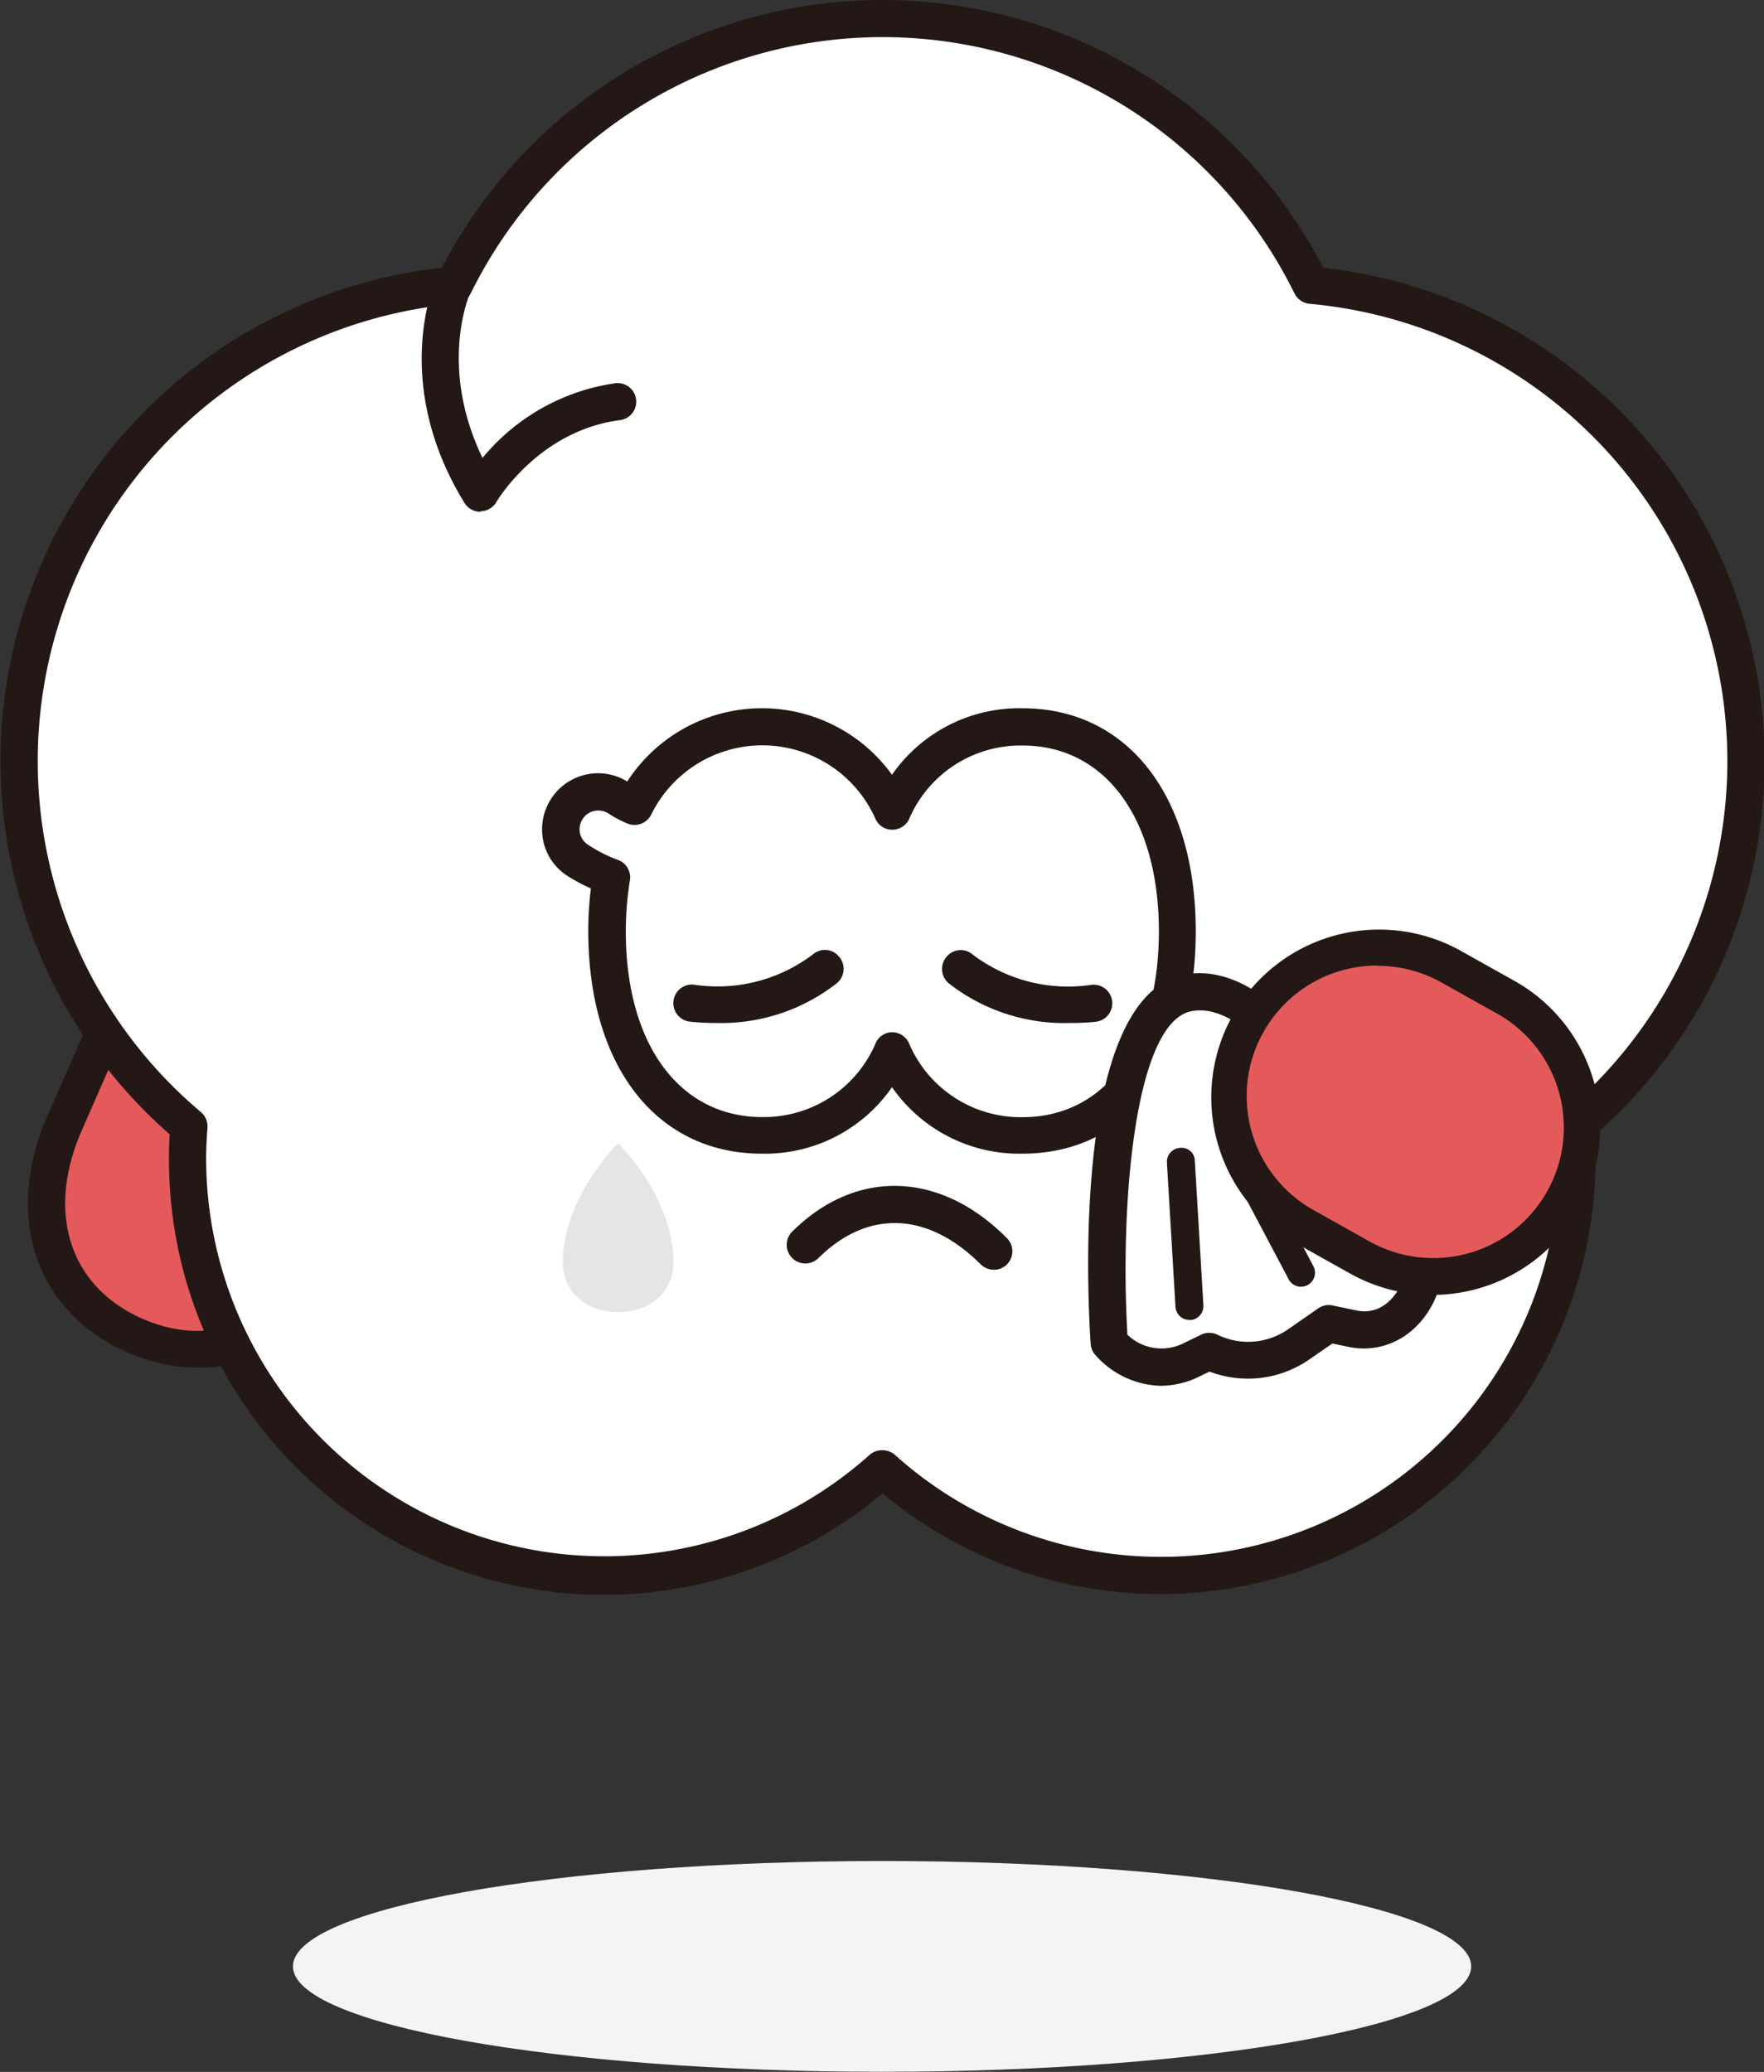
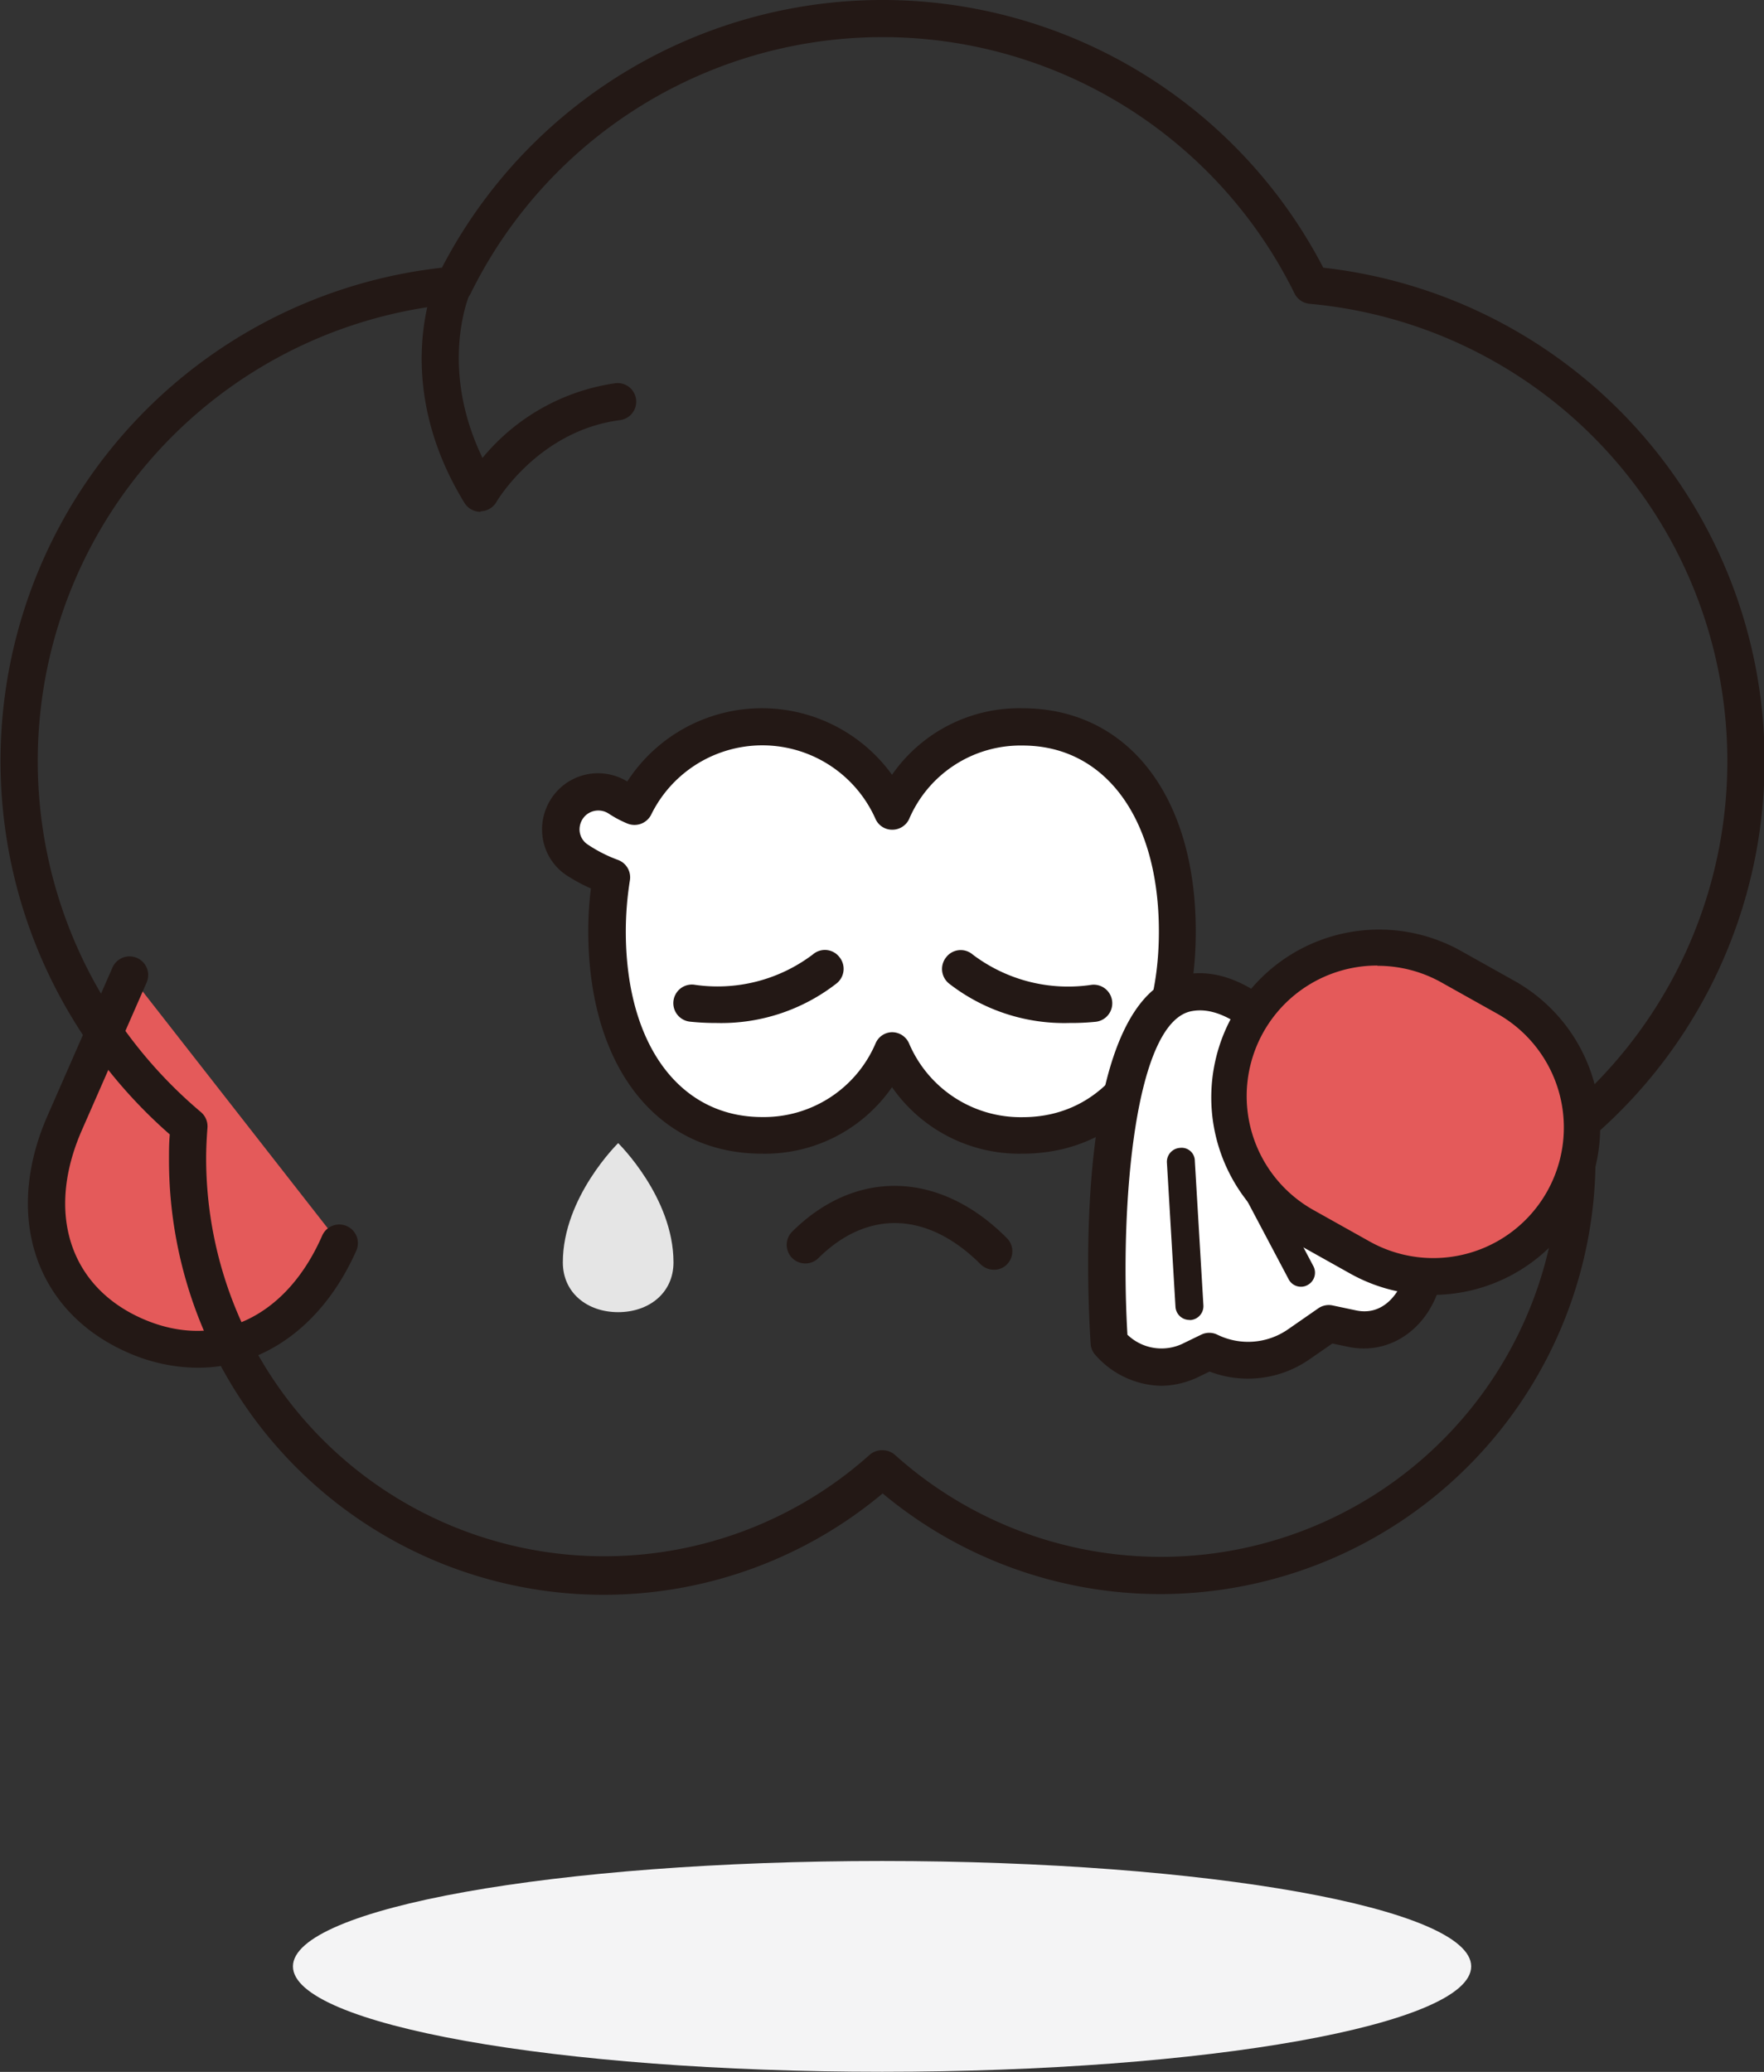
<svg xmlns="http://www.w3.org/2000/svg" viewBox="0 0 133.92 157.27">
  <rect x="0" y="0" width="133.92" height="157.27" fill="#333333" stroke="none" />
  <defs>
    <style>.cls-1{isolation:isolate;}.cls-2{fill:#f4f4f5;mix-blend-mode:multiply;}.cls-3{fill:#e45a5a;}.cls-4{fill:#231815;}.cls-5{fill:#fff;}.cls-6{fill:#e5e5e5;}</style>
  </defs>
  <g class="cls-1">
    <g id="레이어_1" data-name="레이어 1">
      <path class="cls-2" d="M524.68,551.07c0,4.42-20,8-44.72,8s-44.73-3.58-44.73-8,20-8,44.73-8,44.72,3.59,44.72,8" transform="translate(-412.99 -401.81)" />
      <path class="cls-3" d="M438.73,496.14c-3.3,7.53-9.75,9.55-15.51,7s-8.63-8.63-5.33-16.16l4.91-11.22" transform="translate(-412.99 -401.81)" />
      <path class="cls-4" d="M428,505.63a13.32,13.32,0,0,1-5.32-1.16c-7-3.07-9.45-10.32-6.07-18l4.92-11.22a1.41,1.41,0,0,1,2.59,1.14l-4.92,11.22c-2.74,6.26-.93,11.87,4.61,14.3s10.9-.05,13.64-6.31a1.41,1.41,0,1,1,2.59,1.14C437.51,502.44,433,505.63,428,505.63Z" transform="translate(-412.99 -401.81)" />
-       <path class="cls-5" d="M545.51,459.59a36.28,36.28,0,0,0-33-36.13,36.29,36.29,0,0,0-65.09,0,36.28,36.28,0,0,0-20.12,63.85c-.06.81-.1,1.63-.1,2.45A31.63,31.63,0,0,0,480,513.3a31.62,31.62,0,0,0,52.76-23.54c0-.82,0-1.64-.1-2.45a36.18,36.18,0,0,0,12.89-27.72" transform="translate(-412.99 -401.81)" />
      <path class="cls-4" d="M501.08,522.81A32.93,32.93,0,0,1,480,515.17a33,33,0,0,1-54.18-25.41c0-.57,0-1.18.06-1.84a37.68,37.68,0,0,1,20.66-65.79,37.7,37.7,0,0,1,66.91,0,37.69,37.69,0,0,1,20.67,65.79c0,.67,0,1.27,0,1.84A33.08,33.08,0,0,1,501.08,522.81ZM480,511.89a1.42,1.42,0,0,1,.94.36,30.22,30.22,0,0,0,50.41-22.49c0-.79,0-1.57-.1-2.34a1.4,1.4,0,0,1,.5-1.19,34.86,34.86,0,0,0-19.34-61.36,1.43,1.43,0,0,1-1.14-.78,34.86,34.86,0,0,0-62.55,0,1.43,1.43,0,0,1-1.14.78,34.85,34.85,0,0,0-19.33,61.36,1.42,1.42,0,0,1,.49,1.19c-.06.77-.1,1.55-.1,2.34A30.22,30.22,0,0,0,479,512.25,1.43,1.43,0,0,1,480,511.89Z" transform="translate(-412.99 -401.81)" />
      <path class="cls-4" d="M449.46,440.66a1.43,1.43,0,0,1-1.21-.68c-5.62-9.16-2.27-16.78-2.12-17.1A1.41,1.41,0,0,1,448.7,424h0c-.11.25-2.42,5.63.92,12.57a16,16,0,0,1,10.08-5.67,1.41,1.41,0,1,1,.36,2.8c-6.19.8-9.35,6.15-9.38,6.21a1.43,1.43,0,0,1-1.2.71Z" transform="translate(-412.99 -401.81)" />
      <path class="cls-4" d="M488.44,498.19a1.45,1.45,0,0,1-1-.41c-4-4-8.57-4.18-12.31-.48a1.41,1.41,0,1,1-2-2c4.84-4.81,11.24-4.61,16.3.49a1.41,1.41,0,0,1,0,2A1.36,1.36,0,0,1,488.44,498.19Z" transform="translate(-412.99 -401.81)" />
      <path class="cls-5" d="M456.57,462.54h0a2.82,2.82,0,0,0,.22,4.49,12,12,0,0,0,2.61,1.34,25.16,25.16,0,0,0-.33,4.08c0,9.43,4.61,15.52,11.76,15.52a10.66,10.66,0,0,0,9.88-6.4,10.68,10.68,0,0,0,9.89,6.4c7.14,0,11.76-6.09,11.76-15.52s-4.62-15.51-11.76-15.51a10.66,10.66,0,0,0-9.89,6.4,10.81,10.81,0,0,0-19.57-.36,7.22,7.22,0,0,1-1.17-.62,2.85,2.85,0,0,0-3.4.18" transform="translate(-412.99 -401.81)" />
      <path class="cls-4" d="M490.6,489.38a11.76,11.76,0,0,1-9.89-5.05,11.72,11.72,0,0,1-9.88,5.05c-8,0-13.18-6.64-13.18-16.92a26.35,26.35,0,0,1,.2-3.21,13.6,13.6,0,0,1-1.85-1,4.17,4.17,0,0,1-1.85-3.24,4.28,4.28,0,0,1,1.51-3.51h0a4.24,4.24,0,0,1,4.95-.37,12.18,12.18,0,0,1,20.1-.51,11.76,11.76,0,0,1,9.89-5.05c8,0,13.17,6.64,13.17,16.93S498.6,489.38,490.6,489.38Zm-9.89-9.22A1.41,1.41,0,0,1,482,481a9.21,9.21,0,0,0,8.62,5.61c6.29,0,10.35-5.54,10.35-14.1s-4.06-14.11-10.35-14.11A9.2,9.2,0,0,0,482,464a1.41,1.41,0,0,1-1.27.79h0a1.38,1.38,0,0,1-1.26-.79,9.4,9.4,0,0,0-17.06-.32,1.42,1.42,0,0,1-1.79.64,8.25,8.25,0,0,1-1.4-.74,1.44,1.44,0,0,0-1.72.08h0a1.46,1.46,0,0,0-.51,1.19,1.38,1.38,0,0,0,.6,1.05,10.74,10.74,0,0,0,2.31,1.18,1.41,1.41,0,0,1,.91,1.56,24.71,24.71,0,0,0-.31,3.86c0,8.56,4.06,14.1,10.35,14.1a9.22,9.22,0,0,0,8.62-5.61A1.38,1.38,0,0,1,480.71,480.16Z" transform="translate(-412.99 -401.81)" />
      <path class="cls-4" d="M467.38,479.46a18.79,18.79,0,0,1-2-.1,1.41,1.41,0,1,1,.28-2.81,12,12,0,0,0,9.05-2.3,1.39,1.39,0,0,1,2,.2,1.41,1.41,0,0,1-.2,2A14.24,14.24,0,0,1,467.38,479.46Z" transform="translate(-412.99 -401.81)" />
      <path class="cls-4" d="M494.18,479.46a14.24,14.24,0,0,1-9.15-3,1.42,1.42,0,0,1-.2-2,1.39,1.39,0,0,1,2-.2,12,12,0,0,0,9.05,2.3,1.41,1.41,0,1,1,.28,2.81A18.65,18.65,0,0,1,494.18,479.46Z" transform="translate(-412.99 -401.81)" />
      <path class="cls-6" d="M459.92,501.41c-2.33,0-4.2-1.45-4.2-3.78,0-4.95,4.2-9.05,4.2-9.05s4.2,4.1,4.2,9.05c0,2.33-1.87,3.78-4.2,3.78" transform="translate(-412.99 -401.81)" />
      <path class="cls-5" d="M503.3,477.1C512.05,475.68,521,499,521,499c-.7,2.26-2.64,4.16-5.3,3.6l-1.8-.38-2.28,1.59a6.74,6.74,0,0,1-6.8.52l-1.3.63a5.17,5.17,0,0,1-6.29-1.31s-1.63-25.29,6.1-26.56" transform="translate(-412.99 -401.81)" />
      <path class="cls-4" d="M501.16,507a6.83,6.83,0,0,1-5.08-2.42,1.43,1.43,0,0,1-.29-.77c-.29-4.44-1.28-26.65,7.28-28.05h0c9.59-1.56,18.26,20.29,19.21,22.79a1.35,1.35,0,0,1,0,.93c-1,3.32-3.89,5.21-6.94,4.56l-1.2-.25L512.39,505a8.17,8.17,0,0,1-7.57.92l-.71.34A6.69,6.69,0,0,1,501.16,507Zm-2.58-3.88a3.73,3.73,0,0,0,4.3.63l1.3-.63a1.4,1.4,0,0,1,1.23,0,5.31,5.31,0,0,0,5.37-.41l2.29-1.59a1.4,1.4,0,0,1,1.09-.22l1.8.38c1.77.37,2.95-.88,3.51-2.21-3.38-8.6-10.52-21.44-15.94-20.52h0C499.15,479.21,498,493.12,498.58,503.07Z" transform="translate(-412.99 -401.81)" />
      <path class="cls-4" d="M503.29,502a1.06,1.06,0,0,1-1.06-1l-.65-10.94a1.06,1.06,0,0,1,1-1.12,1,1,0,0,1,1.12,1l.65,10.95a1.06,1.06,0,0,1-1,1.12Z" transform="translate(-412.99 -401.81)" />
      <path class="cls-4" d="M511.75,499.48a1.05,1.05,0,0,1-.93-.57l-4-7.56a1.06,1.06,0,0,1,.45-1.43,1,1,0,0,1,1.43.44l4,7.56a1.06,1.06,0,0,1-.44,1.43A1,1,0,0,1,511.75,499.48Z" transform="translate(-412.99 -401.81)" />
      <path class="cls-3" d="M523.07,475.15l4.18,2.34a11.32,11.32,0,0,1,4.36,15.4h0a11.32,11.32,0,0,1-15.41,4.36L512,494.91a11.32,11.32,0,1,1,11.05-19.76" transform="translate(-412.99 -401.81)" />
      <path class="cls-4" d="M521.7,500.1a12.71,12.71,0,0,1-6.19-1.61l-4.18-2.34a12.74,12.74,0,0,1,12.43-22.24h0l4.18,2.34a12.73,12.73,0,0,1-6.24,23.85Zm-4.14-25a9.91,9.91,0,0,0-4.85,18.56l4.18,2.34a9.91,9.91,0,1,0,9.67-17.3l-4.18-2.34A9.89,9.89,0,0,0,517.56,475.12Z" transform="translate(-412.99 -401.81)" />
    </g>
  </g>
</svg>